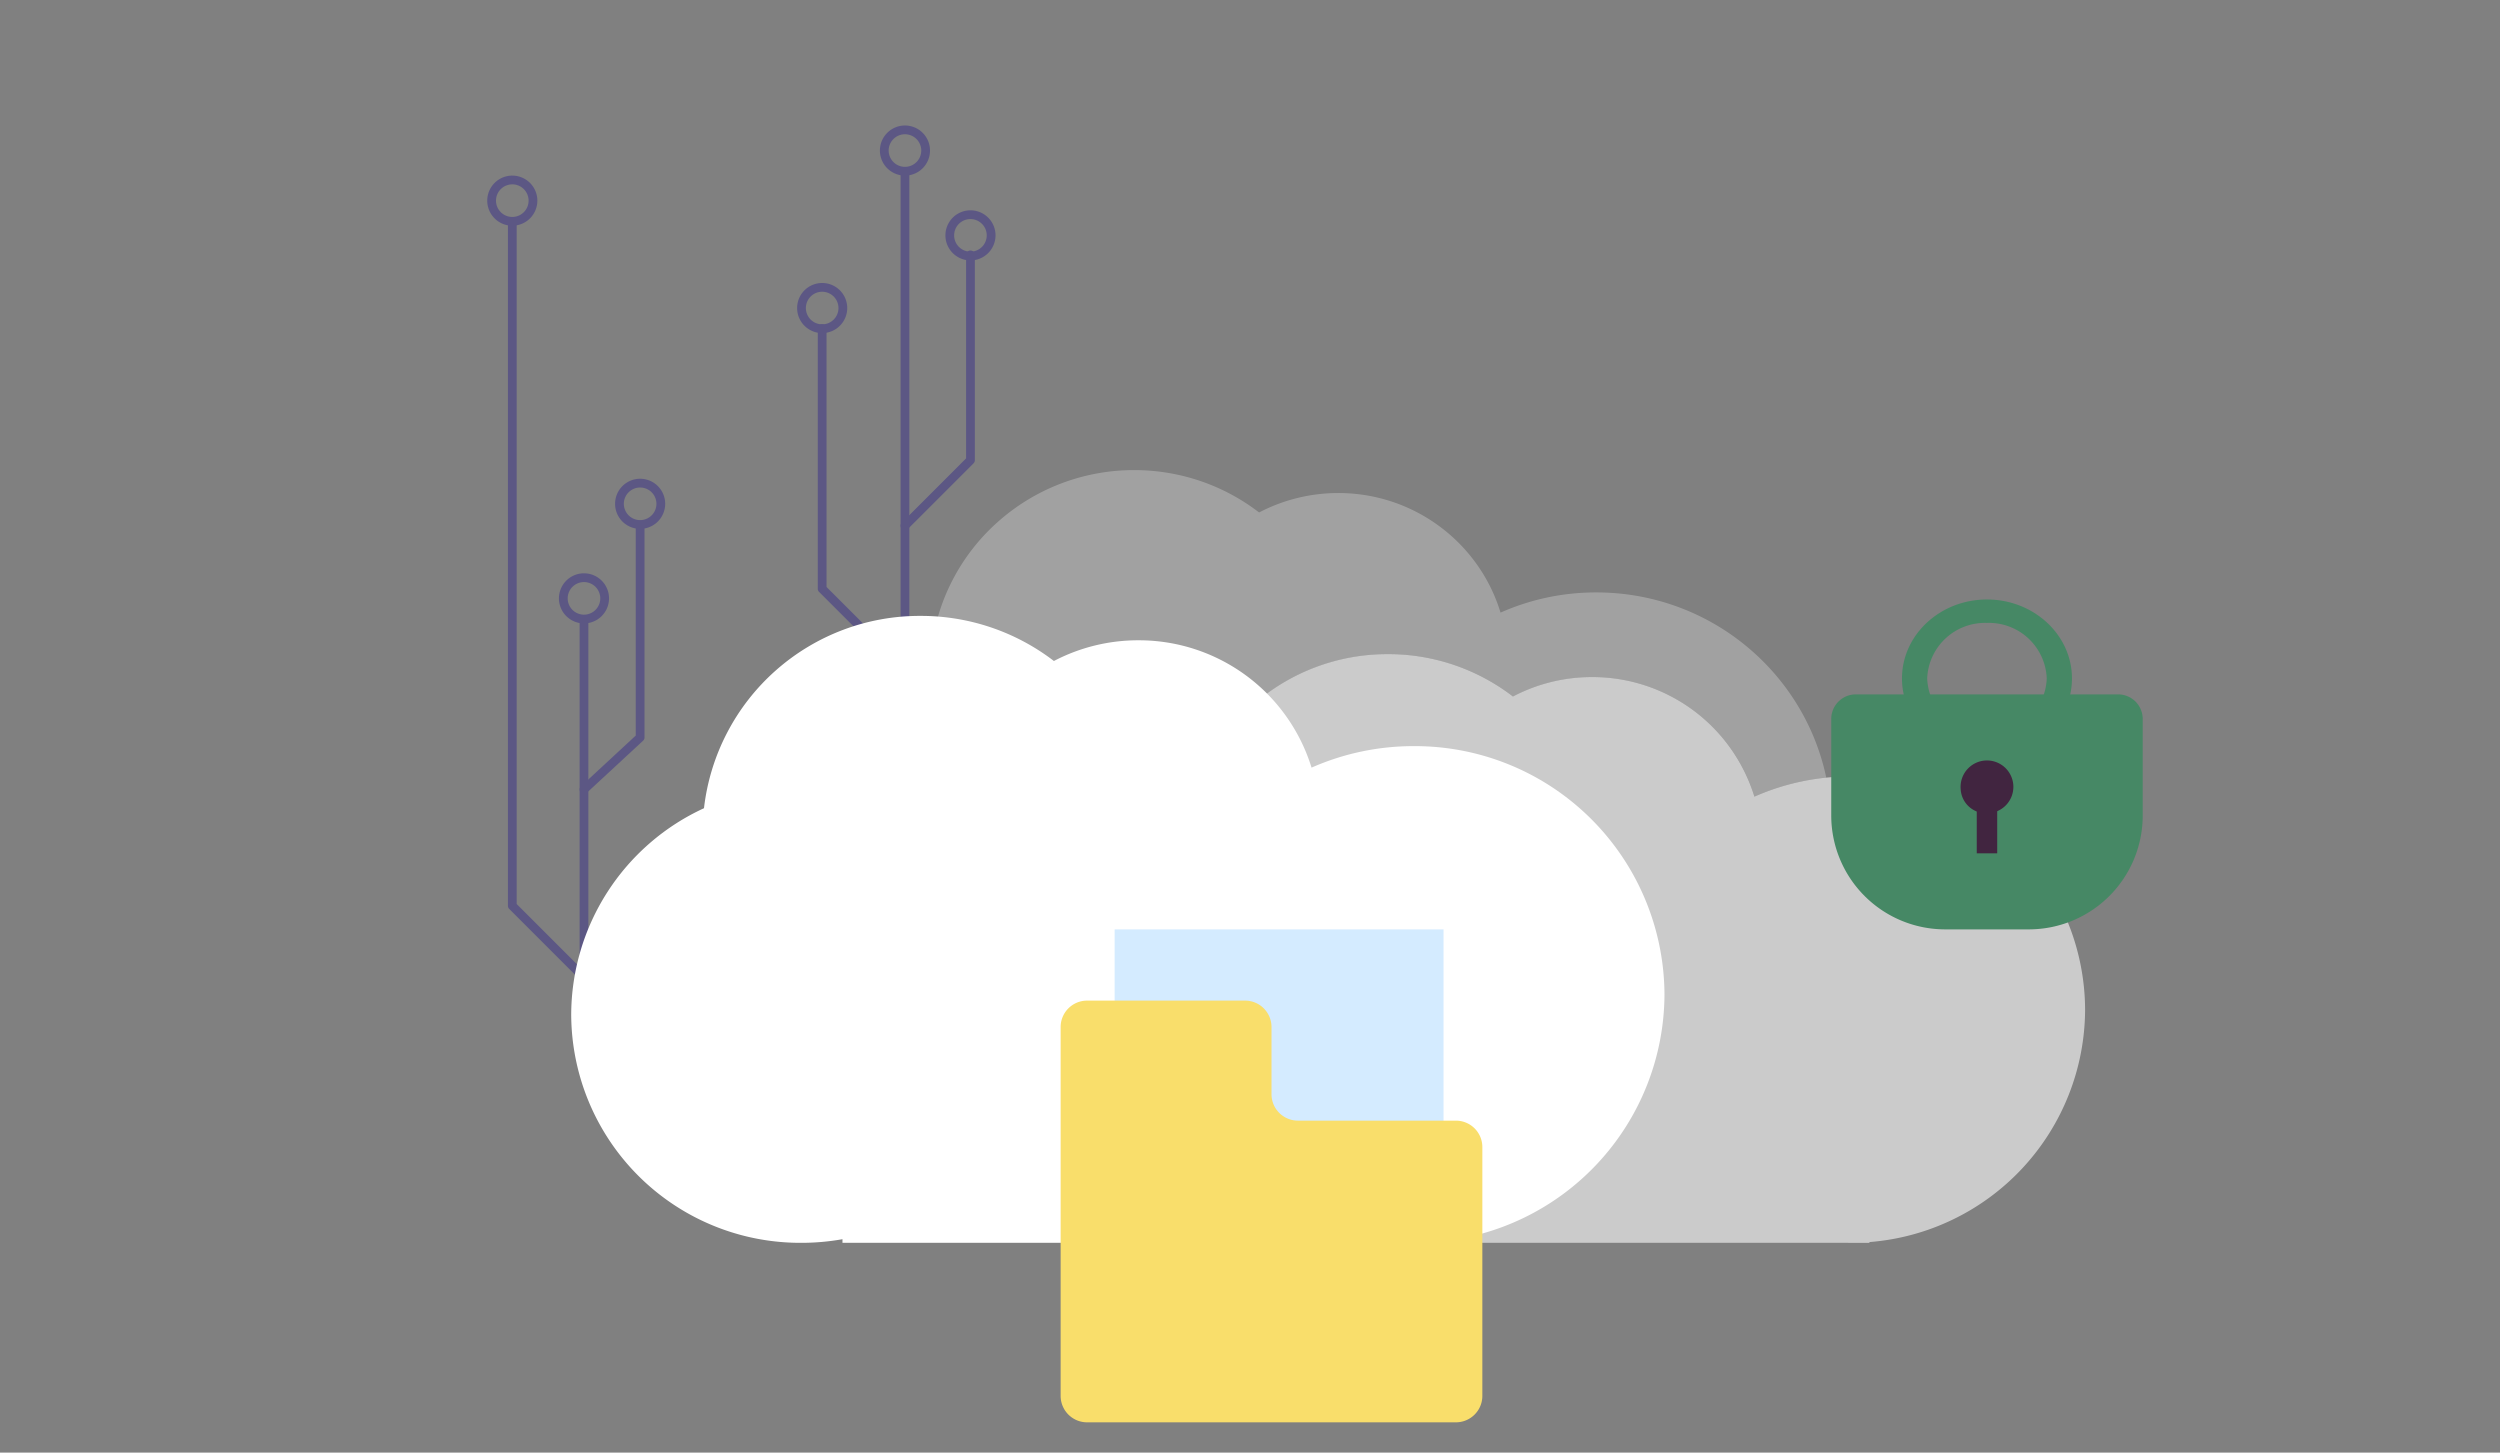
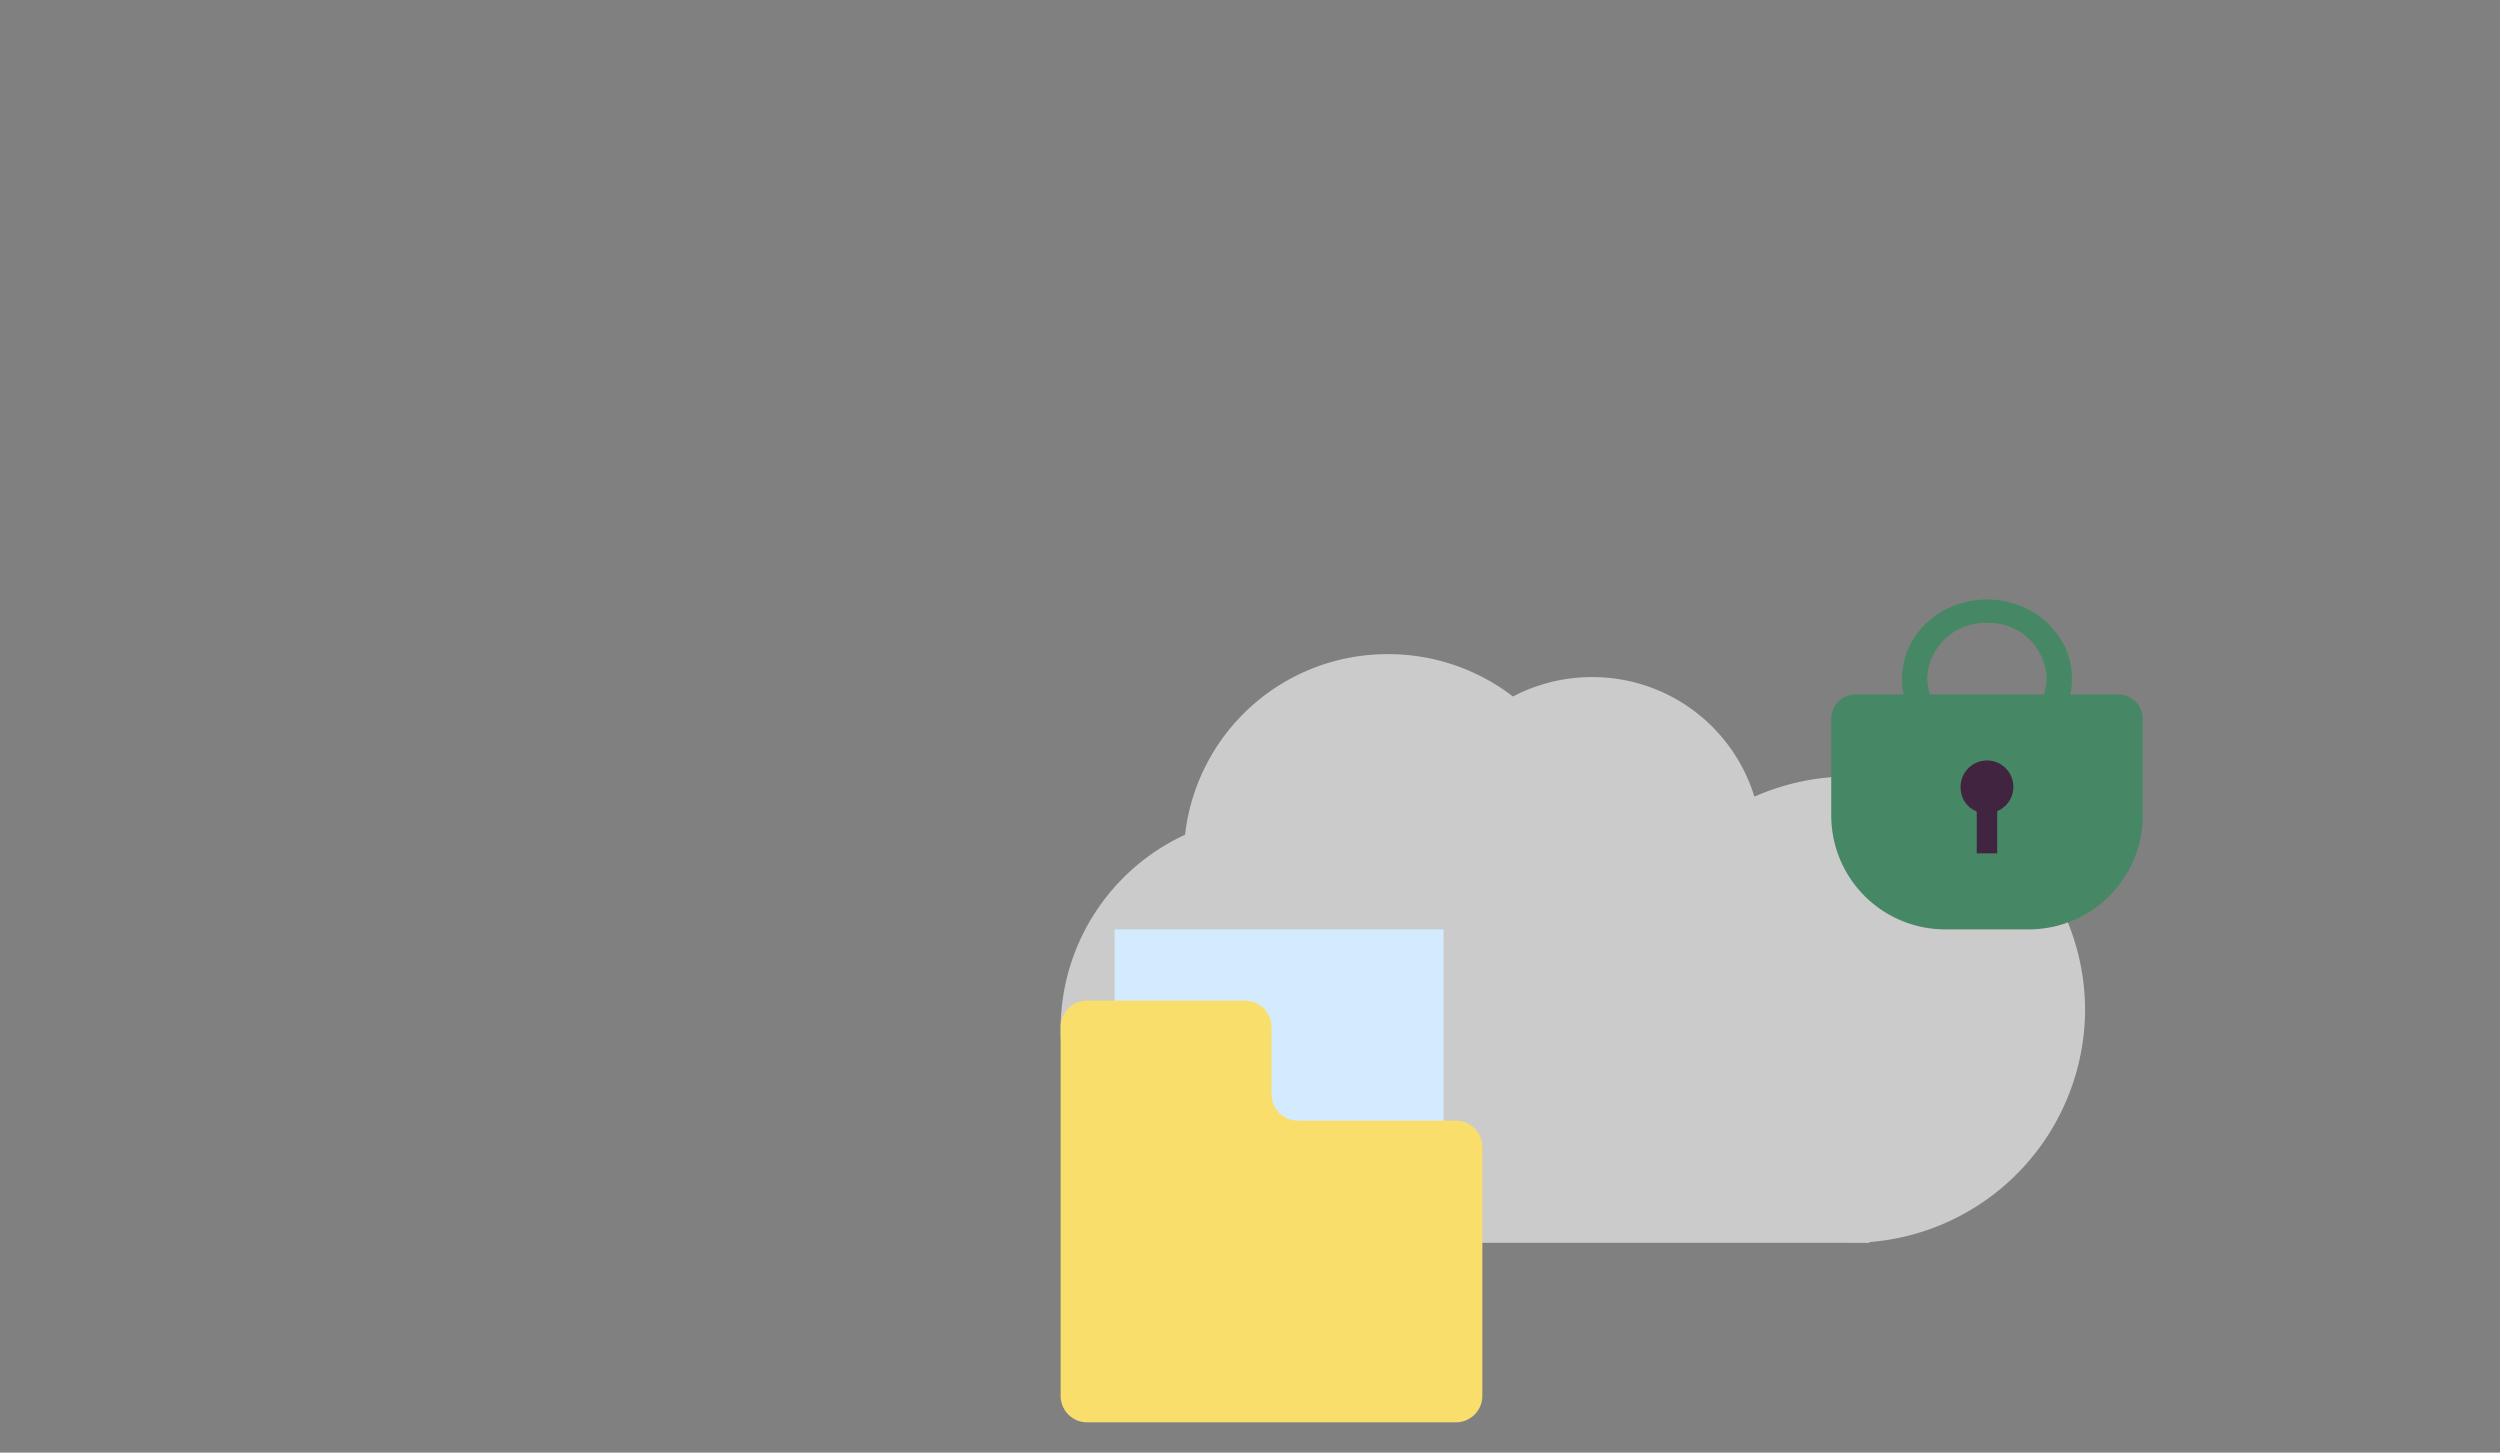
<svg xmlns="http://www.w3.org/2000/svg" width="327" height="190" viewBox="0 0 327 190">
  <rect x="0" y="0" width="327" height="190" fill="#808080" stroke="none" />
  <defs>
    <clipPath id="clip-path">
      <rect id="bg" width="327" height="190" rx="6" transform="translate(803 1555.622)" fill="#f8bfbf" />
    </clipPath>
    <clipPath id="clip-path-2">
-       <rect id="_1" width="84.482" height="120.295" transform="translate(-22)" fill="none" />
-     </clipPath>
+       </clipPath>
    <clipPath id="clip-path-3">
      <rect id="_1-2" width="40.739" height="43.149" fill="none" />
    </clipPath>
    <clipPath id="clip-path-4">
      <rect id="矩形_413" width="55.161" height="64.48" fill="none" />
    </clipPath>
  </defs>
  <g id="h-infrastructure-data" transform="translate(-803 -1555.622)" clip-path="url(#clip-path)">
    <g id="PIC" transform="translate(19.232 4.345)">
      <g id="_6" transform="translate(867.5 1567.692)">
        <g id="g" transform="translate(-16)" clip-path="url(#clip-path-2)">
          <path id="_11" d="M156.376,6.554a3.277,3.277,0,1,1,3.277-3.277,3.281,3.281,0,0,1-3.277,3.277m0-5.408a2.131,2.131,0,1,0,2.131,2.131,2.134,2.134,0,0,0-2.131-2.131" transform="translate(-105.739)" fill="#5c5784" />
          <path id="_9" d="M184.074,90.907a3.277,3.277,0,1,1,3.277-3.277,3.281,3.281,0,0,1-3.277,3.277m0-5.408A2.131,2.131,0,1,0,186.2,87.63a2.134,2.134,0,0,0-2.131-2.131" transform="translate(-124.868 -73.259)" fill="#5c5784" />
-           <path id="_8" d="M121.371,189.52a3.277,3.277,0,1,1,3.277-3.277,3.28,3.28,0,0,1-3.277,3.277m0-5.408a2.131,2.131,0,1,0,2.131,2.131,2.133,2.133,0,0,0-2.131-2.131" transform="translate(-81.562 -162.366)" fill="#5c5784" />
          <path id="_8-2" d="M57.329,251.191a3.277,3.277,0,1,1,3.277-3.277,3.28,3.28,0,0,1-3.277,3.277m0-5.408a2.131,2.131,0,1,0,2.131,2.131,2.134,2.134,0,0,0-2.131-2.131" transform="translate(-41.331 -198.431)" fill="#5c5784" />
          <path id="_7" d="M33.585,291.174a3.277,3.277,0,1,1,3.277-3.277,3.281,3.281,0,0,1-3.277,3.277m0-5.408a2.131,2.131,0,1,0,2.131,2.131,2.134,2.134,0,0,0-2.131-2.131" transform="translate(-24.932 -226.046)" fill="#5c5784" />
-           <path id="_6-2" d="M3.277,123.011a3.277,3.277,0,1,1,3.277-3.277,3.281,3.281,0,0,1-3.277,3.277m0-5.408a2.131,2.131,0,1,0,2.131,2.131A2.134,2.134,0,0,0,3.277,117.6" transform="translate(-4 -109.903)" fill="#5c5784" />
          <path id="_5" d="M162.414,123.007a.573.573,0,0,1-.573-.573V18.1a.573.573,0,1,1,1.146,0V122.434a.573.573,0,0,1-.573.573" transform="translate(-111.776 -12.107)" fill="#5c5784" />
          <path id="_4" d="M162.413,137.92a.573.573,0,0,1-.405-.978l8.4-8.4V101.927a.573.573,0,1,1,1.146,0v26.852a.573.573,0,0,1-.168.405l-8.568,8.568a.572.572,0,0,1-.405.168" transform="translate(-111.775 -85.001)" fill="#5c5784" />
          <path id="_3" d="M138.237,246.408a.572.572,0,0,1-.405-.168L127,235.411a.572.572,0,0,1-.168-.4V200.966a.573.573,0,0,1,1.146,0v33.8l10.661,10.661a.573.573,0,0,1-.405.978" transform="translate(-87.599 -174.402)" fill="#5c5784" />
          <path id="_2" d="M39.622,365.387a.573.573,0,0,1-.573-.573v-61.5a.573.573,0,0,1,1.146,0v61.5a.573.573,0,0,1-.573.573" transform="translate(-30.969 -238.563)" fill="#5c5784" />
          <path id="_1-3" d="M39.623,298.277a.573.573,0,0,1-.389-.993l7.161-6.634V263.2a.573.573,0,1,1,1.146,0v27.7a.572.572,0,0,1-.183.42l-7.345,6.8a.57.57,0,0,1-.389.152" transform="translate(-30.97 -210.856)" fill="#5c5784" />
          <path id="_1-4" d="M18.69,234.778a.572.572,0,0,1-.405-.168l-9.376-9.376a.573.573,0,0,1-.168-.405V135.646a.573.573,0,0,1,1.146,0v88.946l9.208,9.208a.573.573,0,0,1-.405.978" transform="translate(-10.037 -122.761)" fill="#5c5784" />
        </g>
      </g>
-       <path id="_5-2" d="M-4331.753-3500.722h-.231v-.444a28.787,28.787,0,0,1-5.038.445,28.214,28.214,0,0,1-10.981-2.2,28.122,28.122,0,0,1-8.967-6,27.9,27.9,0,0,1-6.046-8.9,27.648,27.648,0,0,1-2.217-10.9,27.738,27.738,0,0,1,4.533-15.227,28.206,28.206,0,0,1,11.743-10.152,26.373,26.373,0,0,1,8.652-16.79,26.754,26.754,0,0,1,17.891-6.83,26.827,26.827,0,0,1,8.786,1.468,26.649,26.649,0,0,1,7.557,4.074,22.352,22.352,0,0,1,10.356-2.543,22.287,22.287,0,0,1,7.155,1.171,22.135,22.135,0,0,1,6.183,3.256,22.142,22.142,0,0,1,4.821,4.952,21.809,21.809,0,0,1,3.067,6.262,30.7,30.7,0,0,1,12.526-2.64,30.844,30.844,0,0,1,10.537,1.84,30.671,30.671,0,0,1,8.963,5.086,30.639,30.639,0,0,1,6.733,7.681,30.132,30.132,0,0,1,3.846,9.624,30.7,30.7,0,0,0-9.4,2.484,21.8,21.8,0,0,0-3.067-6.262,22.16,22.16,0,0,0-4.82-4.953,22.132,22.132,0,0,0-6.183-3.256,22.271,22.271,0,0,0-7.154-1.171,22.36,22.36,0,0,0-10.356,2.544,26.644,26.644,0,0,0-7.557-4.074,26.827,26.827,0,0,0-8.786-1.468,26.76,26.76,0,0,0-17.893,6.83,26.375,26.375,0,0,0-8.652,16.791,28.2,28.2,0,0,0-11.742,10.151,27.744,27.744,0,0,0-4.533,15.228,28.086,28.086,0,0,0,.275,3.924Z" transform="translate(5254.528 5190.487)" fill="#fff" opacity="0.264" />
      <path id="_4-2" d="M-4242.988-3496.379h-69.764v-.444a28.6,28.6,0,0,1-5.037.445,28.106,28.106,0,0,1-28.211-28,28,28,0,0,1,16.275-25.379,26.633,26.633,0,0,1,26.544-23.621,26.713,26.713,0,0,1,16.343,5.543,22.2,22.2,0,0,1,10.356-2.543,22.153,22.153,0,0,1,21.225,15.642,30.815,30.815,0,0,1,12.527-2.641,30.615,30.615,0,0,1,30.729,30.5,30.6,30.6,0,0,1-28.211,30.4v.1h-2.777Z" transform="translate(5268.5 5210.217)" fill="#fff" opacity="0.593" />
-       <path id="_3-2" d="M-4236.061-3491.379h-74.458v-.473a30.587,30.587,0,0,1-5.376.474A29.963,29.963,0,0,1-4346-3521.2a29.809,29.809,0,0,1,17.368-27.026,28.4,28.4,0,0,1,28.328-25.155,28.545,28.545,0,0,1,17.441,5.9,23.725,23.725,0,0,1,11.051-2.709,23.637,23.637,0,0,1,22.649,16.656,32.953,32.953,0,0,1,13.369-2.812A32.637,32.637,0,0,1-4203-3523.858a32.61,32.61,0,0,1-30.105,32.372v.106h-2.955Z" transform="translate(5204.482 5205.217)" fill="#fff" />
      <g id="_2-2" transform="translate(1023.295 1629.69)">
        <g id="_02" clip-path="url(#clip-path-3)">
          <path id="_5-3" d="M3.209,49.125H37.531a3.218,3.218,0,0,1,3.209,3.209V65.006A14.9,14.9,0,0,1,25.882,79.863H14.857A14.9,14.9,0,0,1,0,65.006V52.334a3.218,3.218,0,0,1,3.209-3.209" transform="translate(0 -36.714)" fill="#468865" />
          <path id="_4-3" d="M47.74,20.655c-6.13,0-11.117-4.633-11.117-10.328S41.61,0,47.74,0,58.857,4.633,58.857,10.328,53.87,20.655,47.74,20.655m0-17.59a7.564,7.564,0,0,0-7.818,7.263A7.564,7.564,0,0,0,47.74,17.59a7.564,7.564,0,0,0,7.818-7.263A7.564,7.564,0,0,0,47.74,3.065" transform="translate(-27.371)" fill="#468865" />
          <path id="_3-3" d="M67,88.543a3.452,3.452,0,1,1,3.443,3.2A3.327,3.327,0,0,1,67,88.543" transform="translate(-50.073 -63.783)" fill="#412540" />
          <rect id="_2-3" width="2.678" height="7.107" transform="translate(19.031 26.092)" fill="#412540" />
        </g>
      </g>
      <g id="_1-5" transform="translate(922.5 1672.839)">
        <rect id="_2-4" width="43.021" height="60.412" transform="translate(7.063 0.001)" fill="#d4ebff" />
        <g id="a">
          <g id="_01" clip-path="url(#clip-path-4)">
            <path id="路径_761" d="M51.7,72.971H3.459A3.459,3.459,0,0,1,0,69.512V21.269A3.459,3.459,0,0,1,3.459,17.81H24.122a3.459,3.459,0,0,1,3.459,3.459v8.783A3.459,3.459,0,0,0,31.04,33.51H51.7a3.459,3.459,0,0,1,3.459,3.459V69.512A3.459,3.459,0,0,1,51.7,72.971" transform="translate(0 -8.492)" fill="#f9de6b" />
          </g>
        </g>
      </g>
    </g>
  </g>
</svg>